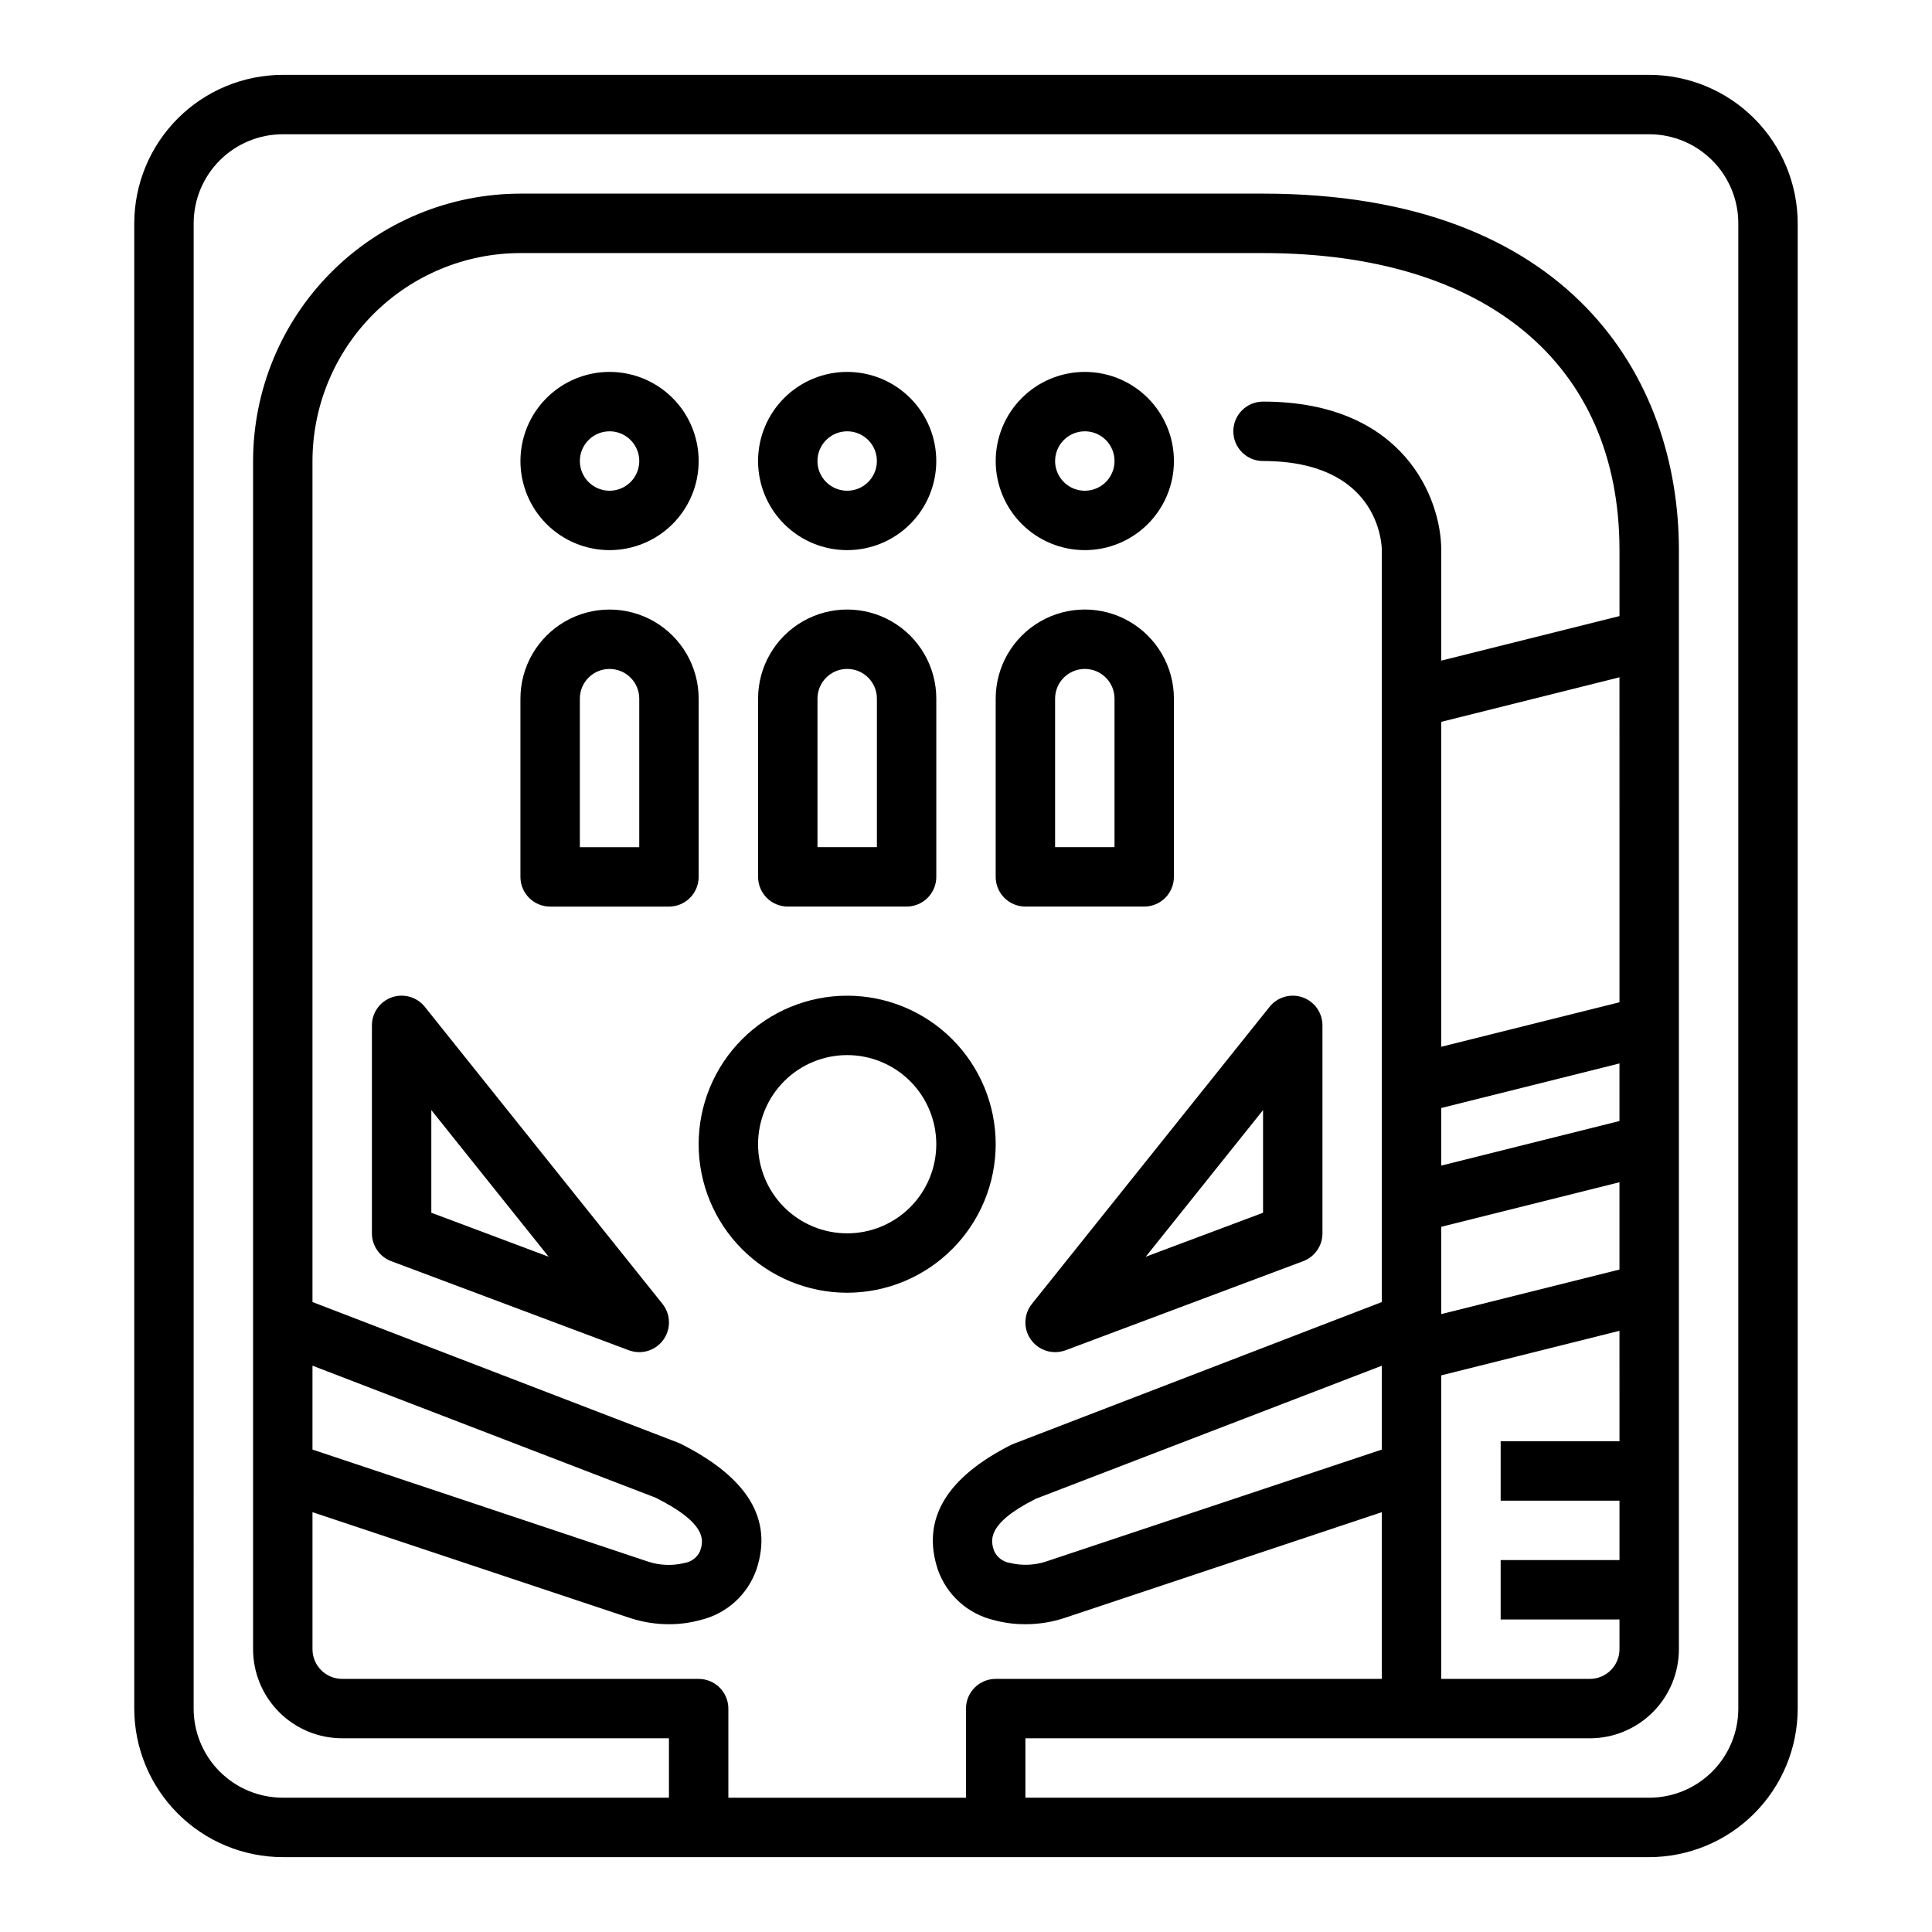
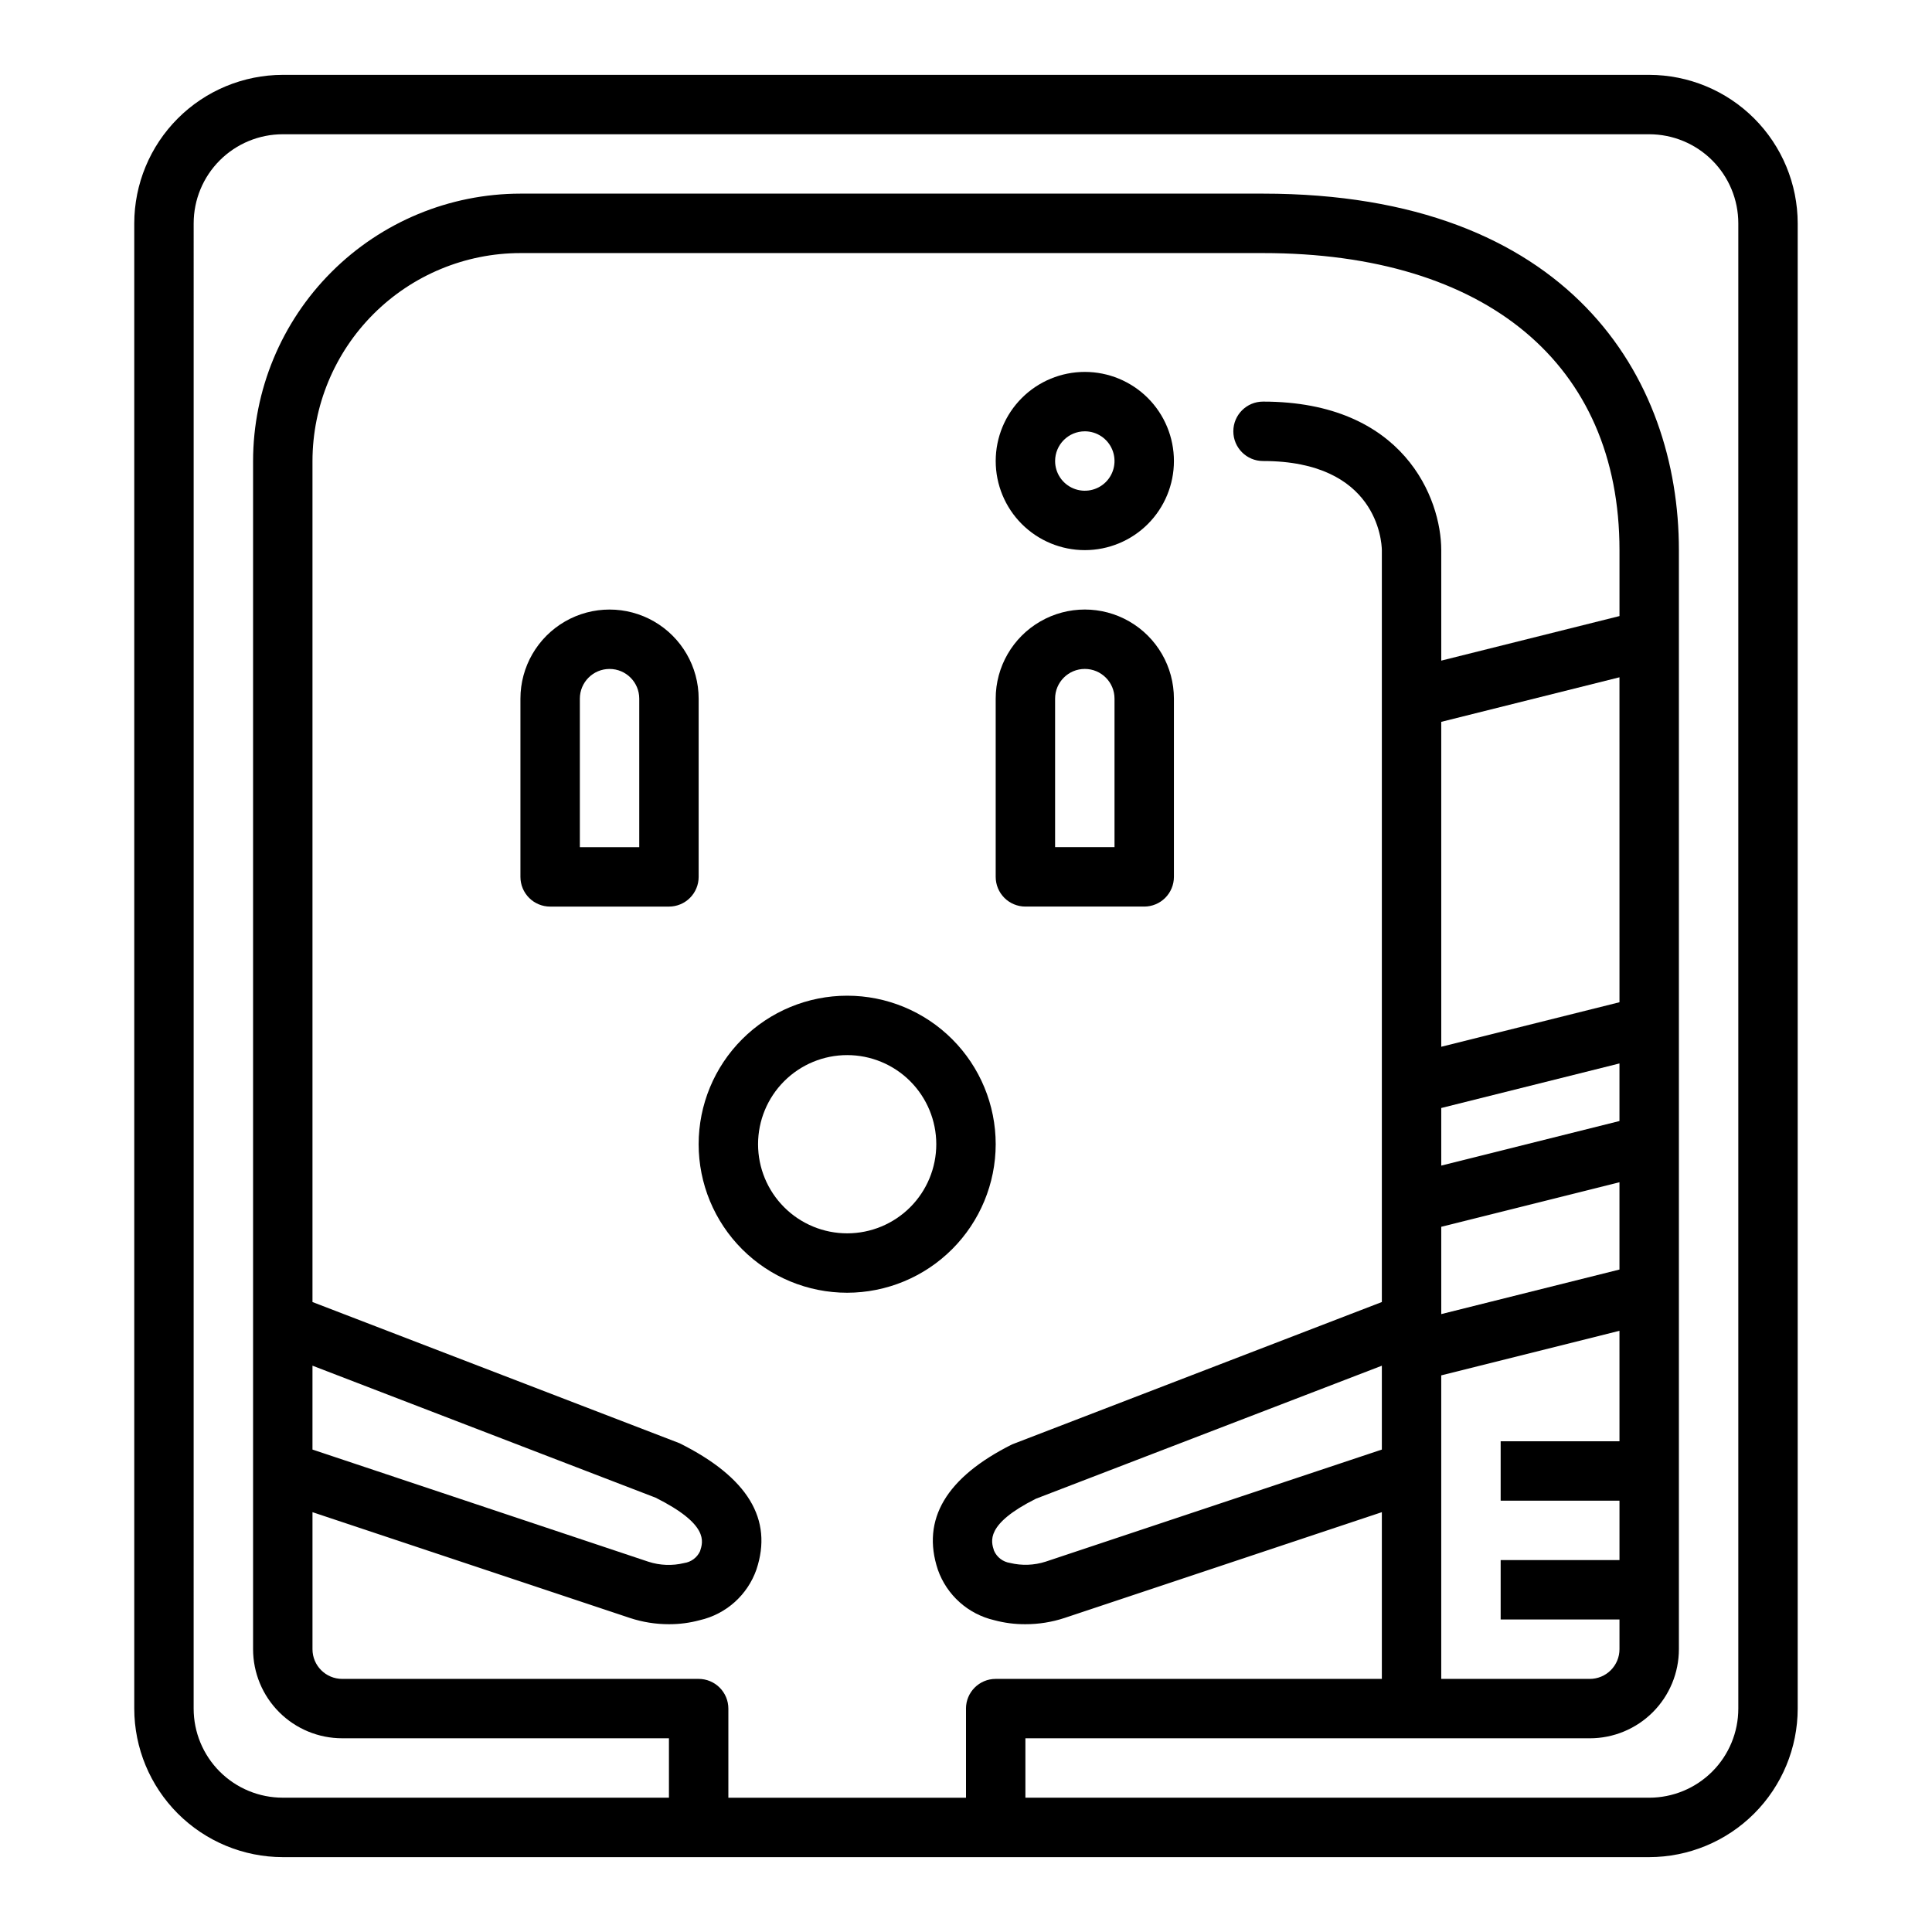
<svg xmlns="http://www.w3.org/2000/svg" fill="#000000" width="800px" height="800px" version="1.1" viewBox="144 144 512 512">
  <g>
    <path d="m179.58 596.8c0.012 10.434 4.164 20.438 11.543 27.816 7.379 7.379 17.383 11.531 27.816 11.543h362.11c10.434-0.012 20.441-4.164 27.82-11.543 7.375-7.379 11.527-17.383 11.539-27.816v-393.6c-0.012-10.438-4.164-20.441-11.539-27.82-7.379-7.379-17.387-11.527-27.82-11.543h-362.11c-10.434 0.016-20.438 4.164-27.816 11.543s-11.531 17.383-11.543 27.82zm220.42 0v23.617l-62.977-0.004v-23.613c0-2.09-0.832-4.09-2.309-5.566-1.473-1.477-3.477-2.309-5.566-2.309h-94.461c-4.348 0-7.875-3.523-7.875-7.871v-36.312l84.105 28.031c3.344 1.105 6.84 1.664 10.359 1.66 2.762 0.012 5.516-0.348 8.18-1.07 6.981-1.598 12.652-6.676 15.012-13.438 4.41-13.25-2.211-24.402-20.387-33.457l-97.27-37.414v-222.88c0.02-14.609 5.828-28.617 16.16-38.949 10.328-10.328 24.336-16.141 38.945-16.156h196.8c59.148 0 94.465 29.426 94.465 78.719v17.477l-47.23 11.809-0.004-29.285c0-13.609-9.871-39.359-47.23-39.359-4.348 0-7.871 3.523-7.871 7.871 0 4.348 3.523 7.875 7.871 7.875 30.18 0 31.449 21.254 31.488 23.617v199.26l-97.984 37.723c-17.484 8.746-24.105 19.902-19.68 33.211 2.363 6.731 8.008 11.781 14.957 13.383 2.688 0.723 5.461 1.082 8.242 1.062 3.527 0.008 7.035-0.551 10.383-1.66l84.082-28.031v44.184h-102.34c-4.348 0-7.871 3.527-7.871 7.875zm-173.19-68.652v-22.23l90.945 34.988c14.129 7.086 12.594 11.629 11.77 14.168v0.004c-0.781 1.699-2.375 2.883-4.227 3.148-3.121 0.762-6.391 0.641-9.445-0.348zm346.37 13.547v15.742h-31.488v15.742h31.488v7.875c0 2.09-0.828 4.09-2.305 5.566-1.477 1.477-3.481 2.305-5.566 2.305h-39.363v-80.441l47.23-11.809 0.004 29.273h-31.488v15.742zm-47.23-49.445-0.004-23.137 47.23-11.809v23.137zm0-39.359-0.004-15.258 47.23-11.809v15.258zm0-31.488-0.004-86.105 47.23-11.809 0.004 86.113zm-15.746 84.523v22.223l-89.078 29.699c-3.059 0.988-6.328 1.105-9.449 0.348-1.879-0.277-3.488-1.5-4.25-3.242-0.789-2.457-2.363-7.023 11.098-13.777zm-314.88-302.73c0-6.266 2.488-12.273 6.918-16.699 4.43-4.43 10.438-6.918 16.699-6.918h362.11c6.266 0 12.27 2.488 16.699 6.918 4.43 4.426 6.918 10.434 6.918 16.699v393.6c0 6.262-2.488 12.27-6.918 16.699-4.43 4.426-10.434 6.914-16.699 6.914h-165.31v-15.742h149.57c6.262 0 12.27-2.488 16.699-6.918 4.426-4.43 6.914-10.434 6.914-16.699v-291.27c0-45.656-28.953-94.465-110.21-94.465h-196.8c-18.785 0.023-36.793 7.492-50.074 20.777-13.281 13.281-20.754 31.289-20.773 50.074v314.88c0 6.266 2.488 12.27 6.918 16.699 4.426 4.43 10.434 6.918 16.699 6.918h86.59v15.742h-102.34c-6.262 0-12.27-2.488-16.699-6.914-4.43-4.43-6.918-10.438-6.918-16.699z" />
    <path d="m415.74 384.25h31.488c2.09 0 4.09-0.828 5.566-2.305 1.477-1.477 2.305-3.481 2.305-5.566v-47.234c0-8.434-4.5-16.23-11.809-20.449-7.305-4.219-16.309-4.219-23.613 0-7.309 4.219-11.809 12.016-11.809 20.449v47.234c0 2.086 0.828 4.09 2.305 5.566 1.477 1.477 3.481 2.305 5.566 2.305zm7.871-55.105c0-4.348 3.527-7.871 7.875-7.871 4.348 0 7.871 3.523 7.871 7.871v39.359l-15.746 0.004z" />
    <path d="m431.49 289.79c6.262 0 12.27-2.488 16.699-6.914 4.426-4.43 6.914-10.438 6.914-16.699 0-6.266-2.488-12.273-6.914-16.699-4.43-4.43-10.438-6.918-16.699-6.918-6.266 0-12.273 2.488-16.699 6.918-4.43 4.426-6.918 10.434-6.918 16.699 0 6.262 2.488 12.27 6.918 16.699 4.426 4.426 10.434 6.914 16.699 6.914zm0-31.488c3.184 0 6.051 1.918 7.269 4.859s0.547 6.328-1.703 8.582c-2.254 2.25-5.641 2.922-8.582 1.703s-4.859-4.086-4.859-7.269c0-4.348 3.527-7.875 7.875-7.875z" />
-     <path d="m352.77 384.25h31.488c2.09 0 4.09-0.828 5.566-2.305 1.477-1.477 2.305-3.481 2.305-5.566v-47.234c0-8.434-4.5-16.23-11.805-20.449-7.309-4.219-16.312-4.219-23.617 0-7.309 4.219-11.809 12.016-11.809 20.449v47.234c0 2.086 0.828 4.09 2.305 5.566 1.477 1.477 3.481 2.305 5.566 2.305zm7.871-55.105c0-4.348 3.527-7.871 7.875-7.871 4.348 0 7.871 3.523 7.871 7.871v39.359l-15.746 0.004z" />
-     <path d="m368.51 289.79c6.262 0 12.27-2.488 16.699-6.914 4.426-4.43 6.914-10.438 6.914-16.699 0-6.266-2.488-12.273-6.914-16.699-4.43-4.43-10.438-6.918-16.699-6.918-6.266 0-12.273 2.488-16.699 6.918-4.43 4.426-6.918 10.434-6.918 16.699 0 6.262 2.488 12.27 6.918 16.699 4.426 4.426 10.434 6.914 16.699 6.914zm0-31.488c3.184 0 6.055 1.918 7.273 4.859 1.215 2.941 0.543 6.328-1.707 8.582-2.254 2.25-5.637 2.922-8.582 1.703-2.941-1.219-4.859-4.086-4.859-7.269 0-4.348 3.527-7.875 7.875-7.875z" />
    <path d="m329.15 329.15c0-8.434-4.5-16.23-11.805-20.449-7.309-4.219-16.312-4.219-23.617 0-7.309 4.219-11.809 12.016-11.809 20.449v47.234c0 2.086 0.828 4.09 2.305 5.566 1.477 1.477 3.481 2.305 5.566 2.305h31.488c2.09 0 4.09-0.828 5.566-2.305 1.477-1.477 2.305-3.481 2.305-5.566zm-15.742 39.359-15.742 0.004v-39.363c0-4.348 3.523-7.871 7.871-7.871s7.871 3.523 7.871 7.871z" />
-     <path d="m305.54 289.79c6.262 0 12.27-2.488 16.699-6.914 4.43-4.43 6.914-10.438 6.914-16.699 0-6.266-2.484-12.273-6.914-16.699-4.43-4.43-10.438-6.918-16.699-6.918-6.266 0-12.27 2.488-16.699 6.918-4.43 4.426-6.918 10.434-6.918 16.699 0 6.262 2.488 12.27 6.918 16.699 4.43 4.426 10.434 6.914 16.699 6.914zm0-31.488c3.184 0 6.055 1.918 7.273 4.859s0.543 6.328-1.707 8.582c-2.254 2.25-5.637 2.922-8.578 1.703-2.941-1.219-4.859-4.086-4.859-7.269 0-4.348 3.523-7.875 7.871-7.875z" />
-     <path d="m256.58 410.82c-2.09-2.613-5.598-3.621-8.754-2.512-3.156 1.105-5.269 4.086-5.266 7.43v55.105c-0.004 3.281 2.035 6.223 5.109 7.375l62.977 23.617c0.883 0.324 1.82 0.492 2.762 0.496 3.027 0 5.785-1.734 7.098-4.465 1.312-2.727 0.941-5.965-0.949-8.328zm1.723 54.566v-27.203l31.094 38.863z" />
-     <path d="m417.24 499.08c1.48 2.043 3.852 3.254 6.375 3.254 0.945-0.004 1.879-0.172 2.766-0.496l62.977-23.617c3.074-1.152 5.109-4.094 5.106-7.375v-55.105c0.004-3.344-2.109-6.324-5.262-7.43-3.156-1.109-6.668-0.102-8.758 2.512l-62.977 78.719c-2.215 2.766-2.309 6.672-0.227 9.539zm61.48-60.895v27.207l-31.094 11.66z" />
    <path d="m407.87 447.23c0-10.438-4.148-20.449-11.527-27.832-7.383-7.383-17.395-11.527-27.832-11.527-10.441 0-20.453 4.144-27.832 11.527-7.383 7.383-11.531 17.395-11.531 27.832s4.148 20.449 11.531 27.832c7.379 7.383 17.391 11.527 27.832 11.527 10.434-0.012 20.438-4.164 27.816-11.543s11.531-17.383 11.543-27.816zm-39.359 23.617c-6.266 0-12.273-2.488-16.699-6.918-4.43-4.43-6.918-10.438-6.918-16.699s2.488-12.27 6.918-16.699c4.426-4.43 10.434-6.918 16.699-6.918 6.262 0 12.27 2.488 16.699 6.918 4.426 4.43 6.914 10.438 6.914 16.699s-2.488 12.27-6.914 16.699c-4.43 4.43-10.438 6.918-16.699 6.918z" />
  </g>
</svg>